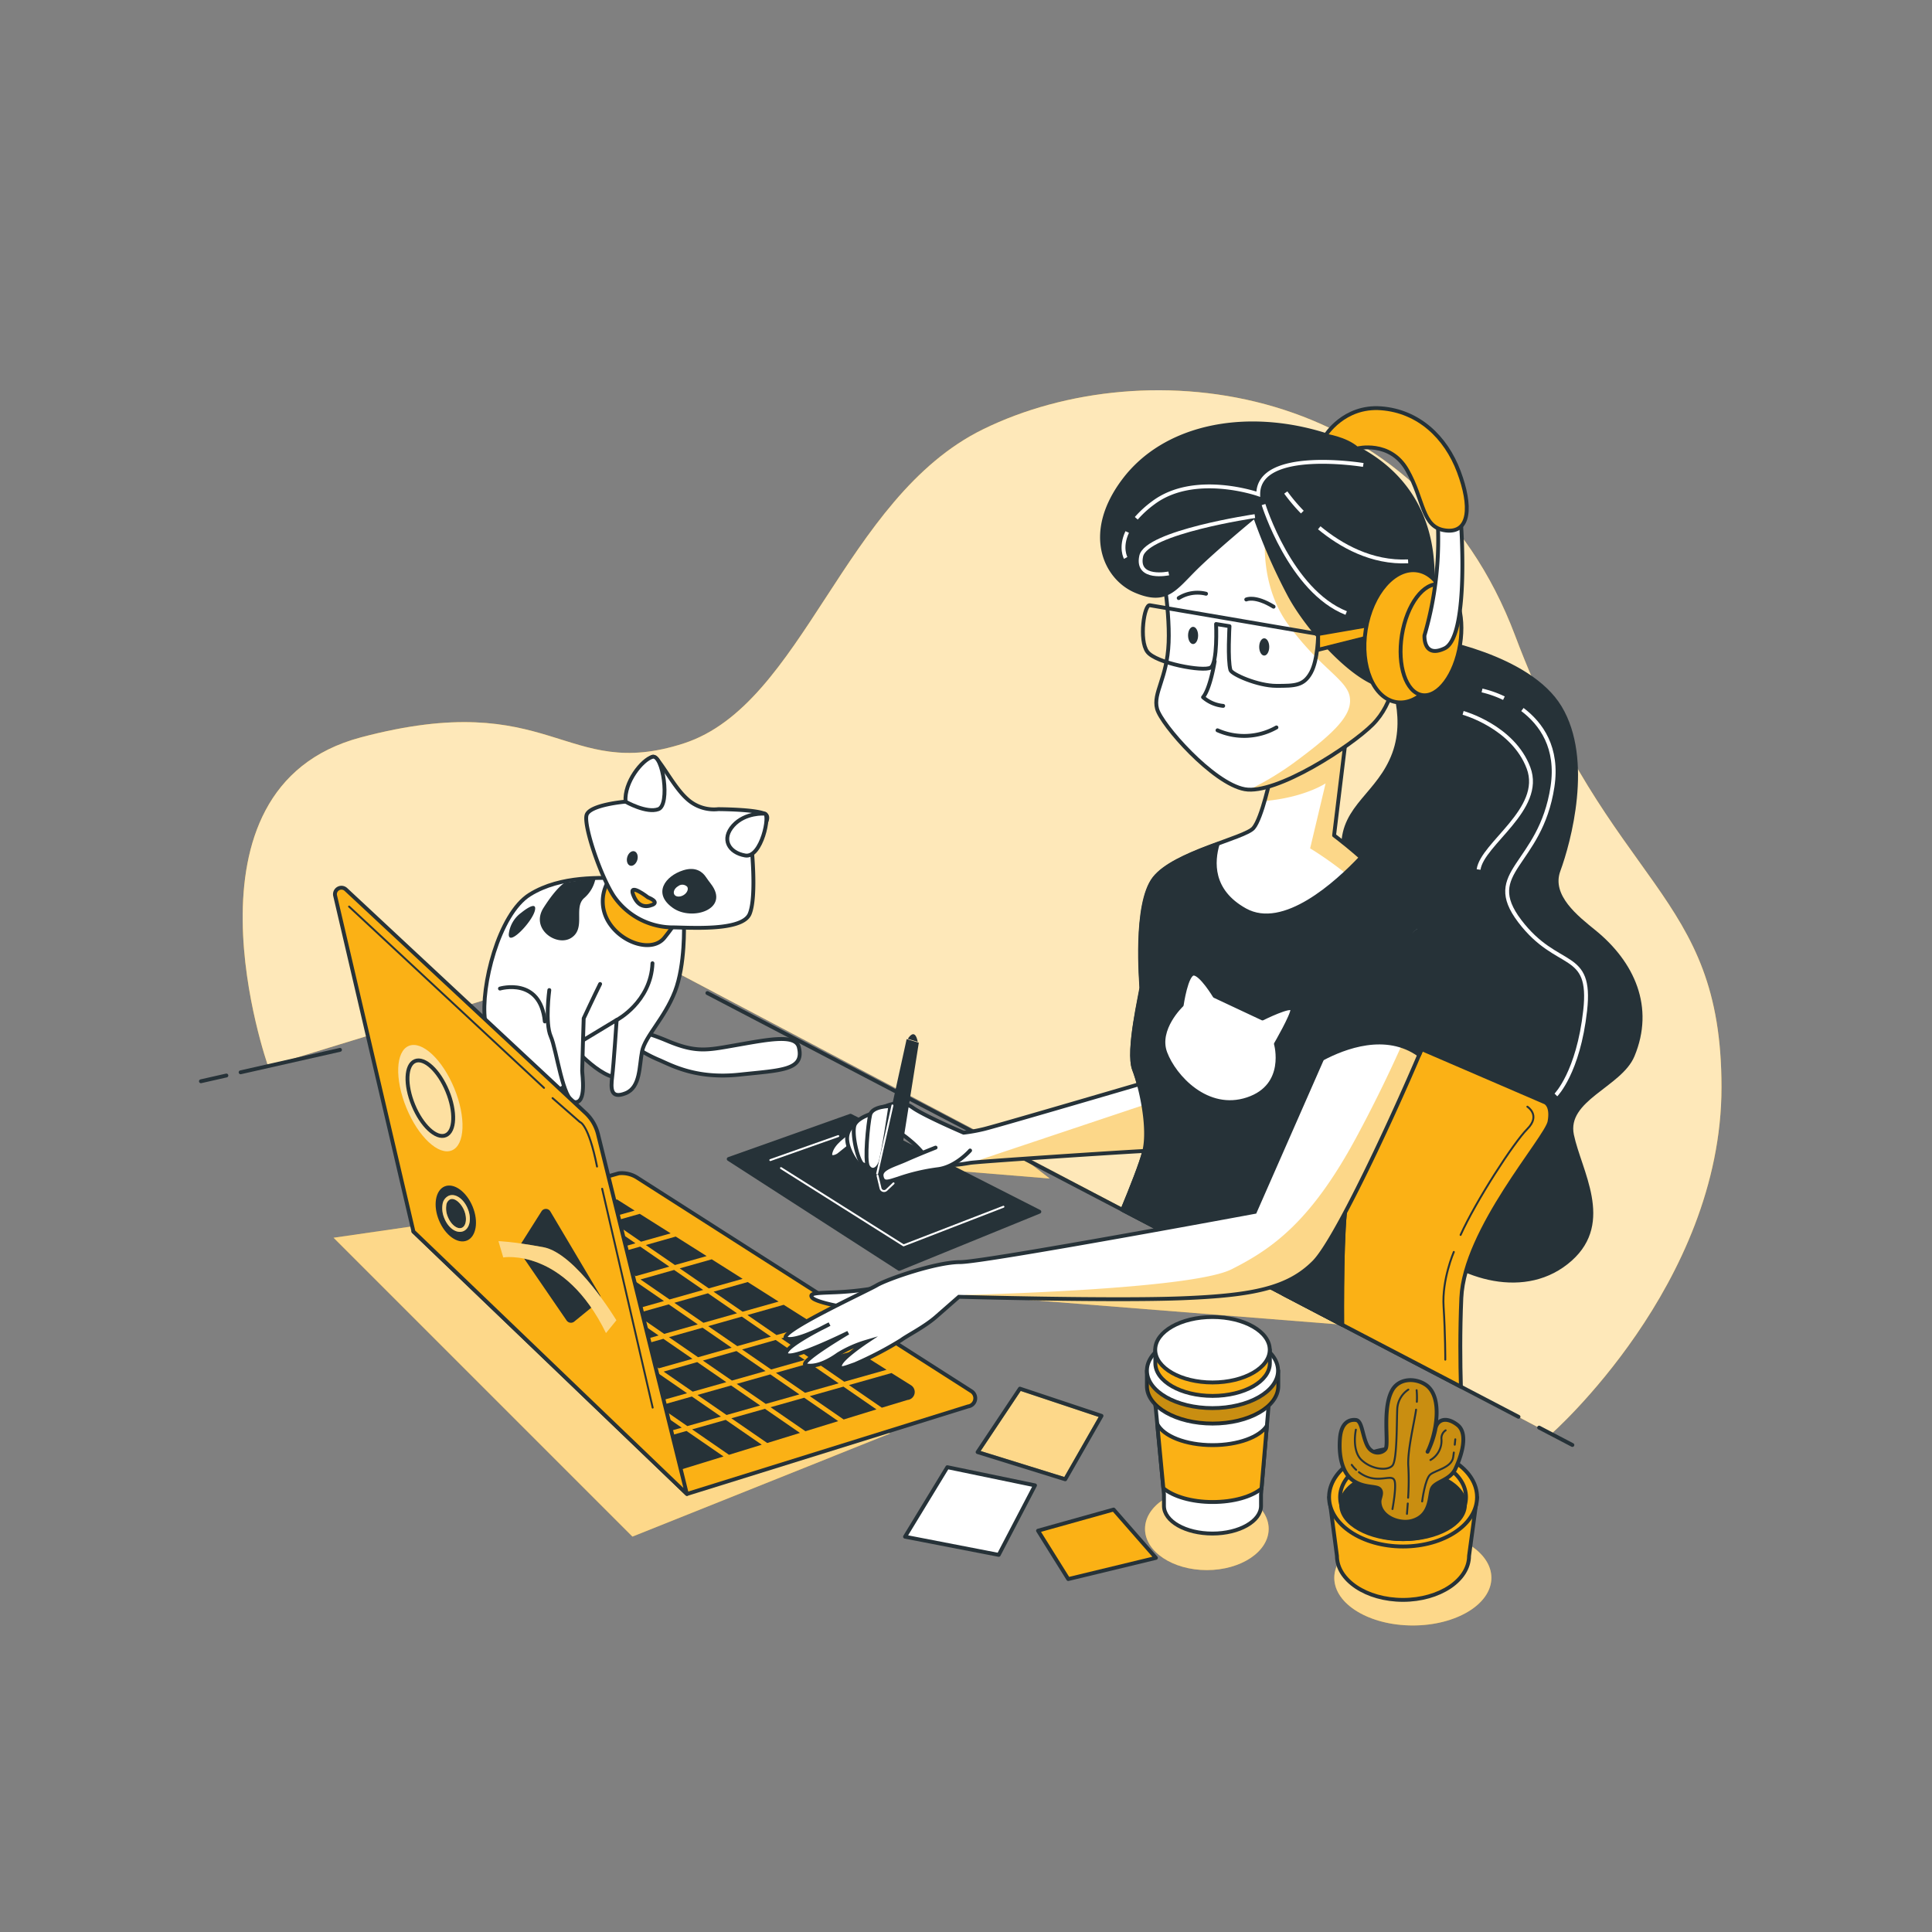
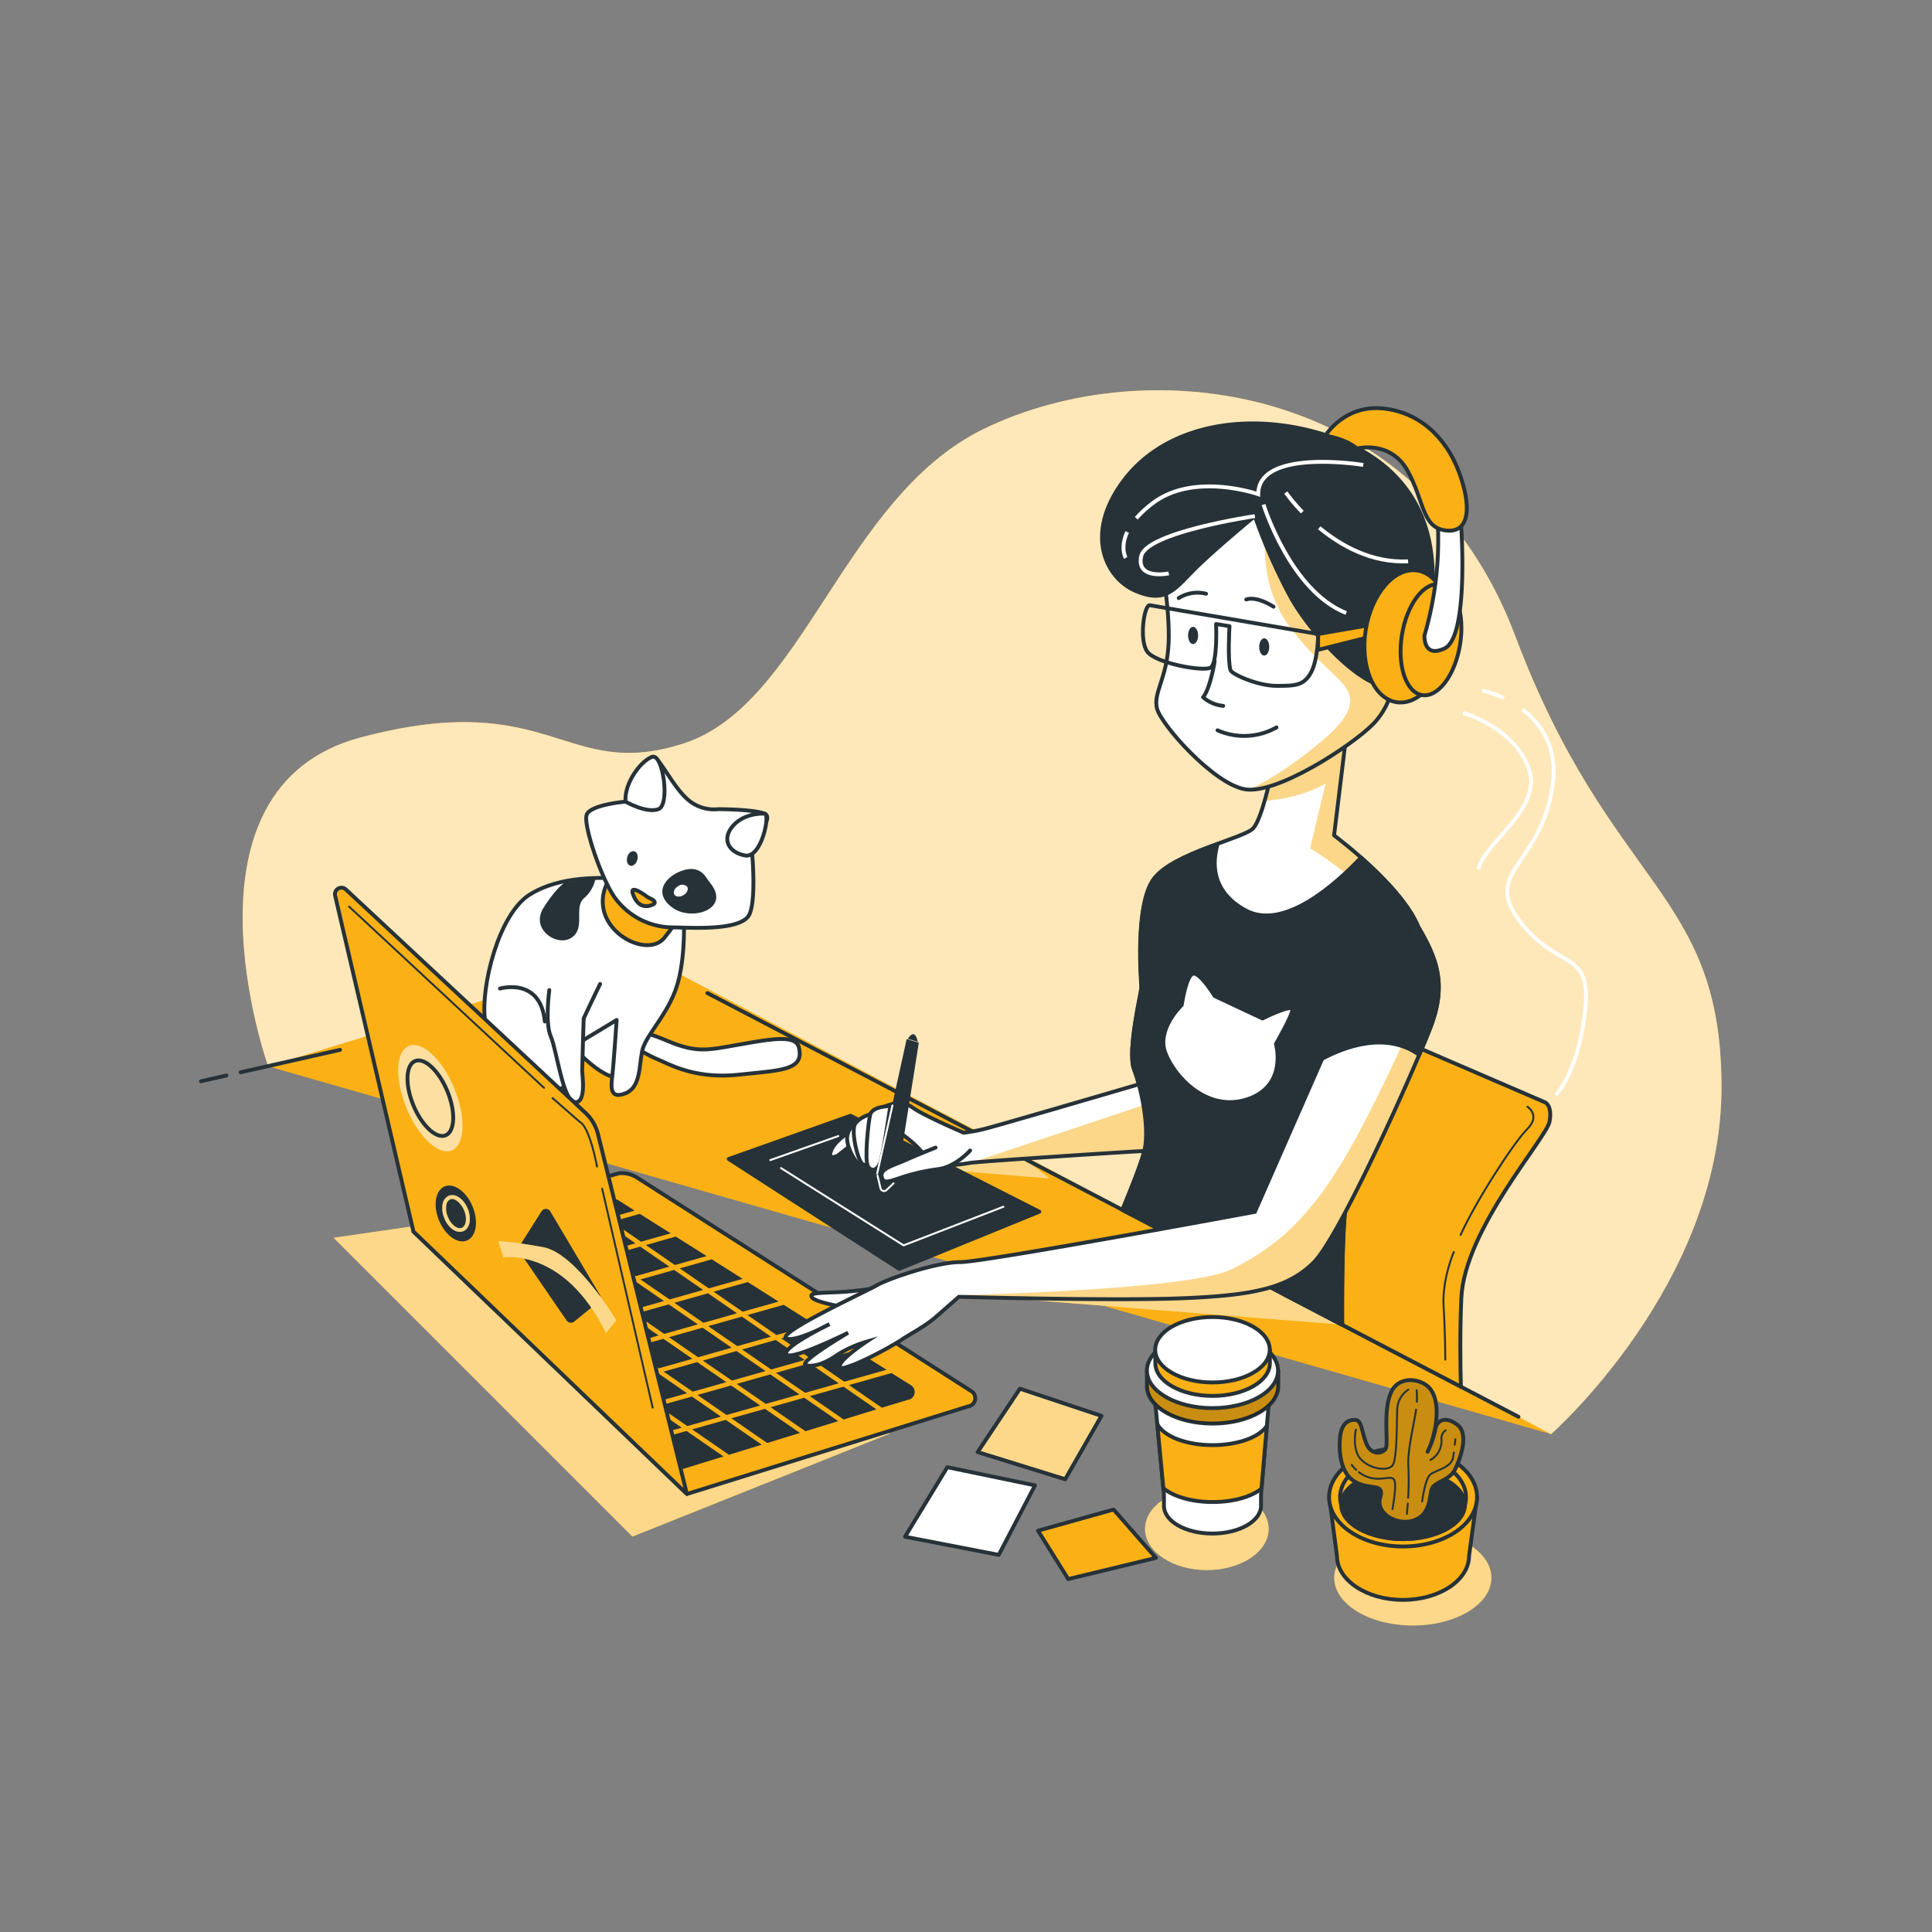
<svg xmlns="http://www.w3.org/2000/svg" viewBox="0 0 500 500">
  <rect x="0" y="0" width="500" height="500" fill="#808080" stroke="none" />
  <defs>
    <clipPath id="freepik--clip-path--inject-1--inject-76">
      <polygon points="263.95 359.38 253 375.8 275.68 382.84 285.07 366.42 263.95 359.38" style="fill:#FBB115;stroke:#263238;stroke-linecap:round;stroke-linejoin:round" />
    </clipPath>
    <clipPath id="freepik--clip-path-2--inject-1--inject-76">
      <path d="M368.88,358.31c-2.78-1.79-7-1.63-8.69,1.68-2.5,4.82-.71,13.75-1.61,15s-3.57,1.61-4.82-1.07-1.25-6.25-2.86-6.43-3.75.54-4.11,4.65.36,8.75,3.22,10.89,6.07,1.43,7,2.33,0,2.3,0,3.22c0,4,5.23,6,8.54,5,4.82-1.43,4.29-6.26,5-8.22s4.65-2.15,6.08-5.18,3.57-9.12.53-11.44-5.36-1.25-5.71,1.25a23.42,23.42,0,0,1-2,5.72C371.59,371.48,373.69,361.41,368.88,358.31Z" style="fill:#FBB115;stroke:#263238;stroke-linecap:round;stroke-linejoin:round" />
    </clipPath>
    <clipPath id="freepik--clip-path-3--inject-1--inject-76">
      <path d="M293.51,276.8c1.86,4.84,4.1,15.25,2.61,21.2-.77,3.09-3.35,9.58-5.64,15.11l56.87,29.72c-.06-11.84.09-30.53,1.6-34,2.23-5.21,20.09-54.31,19-65.47s-22.69-27.16-22.69-27.16L348.57,189l-19.71,11.91s-2.24,10.78-4.47,13.39-20.46,6.32-25.67,13-3.35,27.16-3.35,28.27S291.65,272,293.51,276.8Z" style="fill:#fff;stroke:#263238;stroke-linecap:round;stroke-linejoin:round" />
    </clipPath>
    <clipPath id="freepik--clip-path-4--inject-1--inject-76">
      <path d="M300.21,143.61s2.61,13.4,2.23,22.7-4.09,13-3,17.11,14.51,19.35,22.69,20.83,27.53-11.16,33.11-16.74,6.32-13.76,5.58-17.11-3.72-30.13-14.88-40.92S305.42,119.81,300.21,143.61Z" style="fill:#fff;stroke:#263238;stroke-linecap:round;stroke-linejoin:round" />
    </clipPath>
    <clipPath id="freepik--clip-path-5--inject-1--inject-76">
      <path d="M350.43,255.22l-25.67,58.41s-69.94,13-76.26,13-19,4.46-21.58,6-27.87,13.15-23,13.87c3,.45,10.76-3.82,10.76-3.82s-12.28,6-11.17,7.81,16-5.58,16-5.58-13.61,8-10.82,8.45c2.54.45,5.61-1,8.22-2.87a30.24,30.24,0,0,1,7.29-3.24s-6,4-6.71,5.82,1.49.74,3.72,0a92.23,92.23,0,0,0,12.07-6.3c1.48-1.12,5.95-3.35,8.93-5.95l5.95-5.21s39.8,1.11,58,.37,27.16-2.6,33.86-9.3,25.67-49.11,30.13-60.64,1.49-18.23-3-26" style="fill:#fff;stroke:#263238;stroke-miterlimit:10" />
    </clipPath>
    <clipPath id="freepik--clip-path-6--inject-1--inject-76">
      <path d="M294.73,280.62c-7.55,2.21-37.37,10.94-40.14,11.59a42.59,42.59,0,0,1-5.21.93s-10.42-4.47-13.21-6.51-6.14-.75-7.81,0-3,5.95.19,5.95,3.72-.19,7.25,2.79,3.54,4.47,6.14,5.58,6.89.37,9.12,0c2-.33,36.58-2.63,45.09-3.08C297.26,293.19,296.15,285.88,294.73,280.62Z" style="fill:#fff;stroke:#263238;stroke-linecap:round;stroke-linejoin:round" />
    </clipPath>
  </defs>
  <g id="freepik--background-simple--inject-1--inject-76">
-     <path d="M401.41,371.15s44.11-38.7,44.11-89.77-28.63-51.08-53.4-116.86-95.19-74.29-137.75-53.4c-36.12,17.74-46.43,71.2-77.39,81.26s-34-14.7-83.58-1.55-24,85.13-24,85.13l96-29.41Z" style="fill:#FBB115" />
+     <path d="M401.41,371.15s44.11-38.7,44.11-89.77-28.63-51.08-53.4-116.86-95.19-74.29-137.75-53.4c-36.12,17.74-46.43,71.2-77.39,81.26s-34-14.7-83.58-1.55-24,85.13-24,85.13Z" style="fill:#FBB115" />
    <path d="M401.41,371.15s44.11-38.7,44.11-89.77-28.63-51.08-53.4-116.86-95.19-74.29-137.75-53.4c-36.12,17.74-46.43,71.2-77.39,81.26s-34-14.7-83.58-1.55-24,85.13-24,85.13l96-29.41Z" style="fill:#fff;opacity:0.7" />
  </g>
  <g id="freepik--Shadows--inject-1--inject-76">
    <polyline points="230.33 371 163.67 397.67 86.33 320.33 137 313 230.33 371" style="fill:#FBB115" />
    <polyline points="230.33 371 163.67 397.67 86.33 320.33 137 313 230.33 371" style="fill:#fff;opacity:0.5" />
    <ellipse cx="312.33" cy="395.67" rx="16" ry="10.67" style="fill:#FBB115" />
    <ellipse cx="312.33" cy="395.67" rx="16" ry="10.67" style="fill:#fff;opacity:0.5" />
    <polyline points="249.67 335.09 347.35 342.83 325.67 331.67 249.67 335.09" style="fill:#FBB115" />
    <polyline points="249.67 335.09 347.35 342.83 325.67 331.67 249.67 335.09" style="fill:#fff;opacity:0.5" />
    <polyline points="271.67 305 242.69 302.63 246.33 298.33 263 298.33 271.67 305" style="fill:#FBB115" />
    <polyline points="271.67 305 242.69 302.63 246.33 298.33 263 298.33 271.67 305" style="fill:#fff;opacity:0.5" />
    <ellipse cx="365.64" cy="408.34" rx="20.33" ry="12.33" style="fill:#FBB115" />
    <ellipse cx="365.64" cy="408.34" rx="20.33" ry="12.33" style="fill:#fff;opacity:0.5" />
  </g>
  <g id="freepik--Post-it--inject-1--inject-76">
    <polygon points="245.17 379.71 234.22 397.7 258.47 402.4 267.86 384.41 245.17 379.71" style="fill:#fff;stroke:#263238;stroke-linecap:round;stroke-linejoin:round" />
    <polygon points="263.95 359.38 253 375.8 275.68 382.84 285.07 366.42 263.95 359.38" style="fill:#FBB115" />
    <g style="clip-path:url(#freepik--clip-path--inject-1--inject-76)">
      <polygon points="263.95 359.38 253 375.8 275.68 382.84 285.07 366.42 263.95 359.38" style="fill:#fff;stroke:#263238;stroke-miterlimit:10;opacity:0.5" />
    </g>
    <polygon points="263.95 359.38 253 375.8 275.68 382.84 285.07 366.42 263.95 359.38" style="fill:none;stroke:#263238;stroke-linecap:round;stroke-linejoin:round" />
    <polygon points="288.2 390.67 268.64 396.14 276.46 408.66 299.15 403.18 288.2 390.67" style="fill:#FBB115;stroke:#263238;stroke-linecap:round;stroke-linejoin:round" />
  </g>
  <g id="freepik--Plant--inject-1--inject-76">
    <path d="M344,387.46,346,402.65c0,6.29,7.65,11.4,17.09,11.4s17.1-5.11,17.1-11.4l2.06-15.19Z" style="fill:#FBB115;stroke:#263238;stroke-linecap:round;stroke-linejoin:round" />
    <ellipse cx="363.11" cy="387.46" rx="19.15" ry="12.77" style="fill:#FBB115;stroke:#263238;stroke-linecap:round;stroke-linejoin:round" />
    <ellipse cx="363.11" cy="387.46" rx="16.29" ry="10.86" style="fill:#FBB115;stroke:#263238;stroke-linecap:round;stroke-linejoin:round" />
    <ellipse cx="363.11" cy="389.43" rx="16.01" ry="8.9" style="fill:#263238;stroke:#263238;stroke-linecap:round;stroke-linejoin:round" />
    <path d="M368.88,358.31c-2.78-1.79-7-1.63-8.69,1.68-2.5,4.82-.71,13.75-1.61,15s-3.57,1.61-4.82-1.07-1.25-6.25-2.86-6.43-3.75.54-4.11,4.65.36,8.75,3.22,10.89,6.07,1.43,7,2.33,0,2.3,0,3.22c0,4,5.23,6,8.54,5,4.82-1.43,4.29-6.26,5-8.22s4.65-2.15,6.08-5.18,3.57-9.12.53-11.44-5.36-1.25-5.71,1.25a23.42,23.42,0,0,1-2,5.72C371.59,371.48,373.69,361.41,368.88,358.31Z" style="fill:#FBB115" />
    <g style="clip-path:url(#freepik--clip-path-2--inject-1--inject-76)">
      <path d="M368.88,358.31c-2.78-1.79-7-1.63-8.69,1.68-2.5,4.82-.71,13.75-1.61,15s-3.57,1.61-4.82-1.07-1.25-6.25-2.86-6.43-3.75.54-4.11,4.65.36,8.75,3.22,10.89,6.07,1.43,7,2.33,0,2.3,0,3.22c0,4,5.23,6,8.54,5,4.82-1.43,4.29-6.26,5-8.22s4.65-2.15,6.08-5.18,3.57-9.12.53-11.44-5.36-1.25-5.71,1.25a23.42,23.42,0,0,1-2,5.72C371.59,371.48,373.69,361.41,368.88,358.31Z" style="opacity:0.2" />
    </g>
    <path d="M368.88,358.31c-2.78-1.79-7-1.63-8.69,1.68-2.5,4.82-.71,13.75-1.61,15s-3.57,1.61-4.82-1.07-1.25-6.25-2.86-6.43-3.75.54-4.11,4.65.36,8.75,3.22,10.89,6.07,1.43,7,2.33,0,2.3,0,3.22c0,4,5.23,6,8.54,5,4.82-1.43,4.29-6.26,5-8.22s4.65-2.15,6.08-5.18,3.57-9.12.53-11.44-5.36-1.25-5.71,1.25a23.42,23.42,0,0,1-2,5.72C371.59,371.48,373.69,361.41,368.88,358.31Z" style="fill:none;stroke:#263238;stroke-linecap:round;stroke-linejoin:round" />
    <path d="M364.48,359.63a6.4,6.4,0,0,0-2.86,4.82c-.18,3.22,0,13.4-1.25,14.83s-5.36,1.07-8-1.43S350.9,370,350.9,370" style="fill:none;stroke:#263238;stroke-linecap:round;stroke-linejoin:round;stroke-width:0.5px" />
    <path d="M351.69,381a8.13,8.13,0,0,0,3.14,1.5c3.22.71,5.54-.89,6.08.71s-.54,7.33-.54,7.33" style="fill:none;stroke:#263238;stroke-linecap:round;stroke-linejoin:round;stroke-width:0.5px" />
    <path d="M349.83,379.1a8.08,8.08,0,0,0,1.14,1.29" style="fill:none;stroke:#263238;stroke-linecap:round;stroke-linejoin:round;stroke-width:0.5px" />
    <path d="M364.42,387.61a66.55,66.55,0,0,0,.06-8c-.32-4,1.54-11.43,2-14.79" style="fill:none;stroke:#263238;stroke-linecap:round;stroke-linejoin:round;stroke-width:0.5px" />
    <path d="M364.12,391.79s.1-1.09.21-2.69" style="fill:none;stroke:#263238;stroke-linecap:round;stroke-linejoin:round;stroke-width:0.5px" />
    <path d="M376.49,373.89c.09-.87.14-1.4.14-1.4" style="fill:none;stroke:#263238;stroke-linecap:round;stroke-linejoin:round;stroke-width:0.5px" />
    <path d="M368.05,388.57s.72-5.89,2.15-7,5.53-1.79,5.89-4.47c.06-.42.11-.82.16-1.19" style="fill:none;stroke:#263238;stroke-linecap:round;stroke-linejoin:round;stroke-width:0.5px" />
    <path d="M374.13,370.17a2.47,2.47,0,0,0-1.08,2.32,5.74,5.74,0,0,1-2.85,5.36" style="fill:none;stroke:#263238;stroke-linecap:round;stroke-linejoin:round;stroke-width:0.5px" />
    <path d="M366.68,362.78a20.42,20.42,0,0,0-.06-3" style="fill:none;stroke:#263238;stroke-linecap:round;stroke-linejoin:round;stroke-width:0.5px" />
  </g>
  <g id="freepik--Cup--inject-1--inject-76">
    <path d="M298.58,358.86l2.65,27.9v2.95c0,4,5.62,7.17,12.56,7.17s12.56-3.21,12.56-7.17v-2.95l2.41-28.19Z" style="fill:#fff;stroke:#263238;stroke-linecap:round;stroke-linejoin:round" />
    <path d="M326.47,385.25,327.86,369c-1.87,2.91-7.45,5-14.05,5-6.95,0-12.76-2.34-14.31-5.49l1.58,16.64c2.56,2.13,7.29,3.57,12.73,3.57S323.91,387.35,326.47,385.25Z" style="fill:#FBB115;stroke:#263238;stroke-linecap:round;stroke-linejoin:round" />
    <polygon points="299.08 364.12 299.08 363.93 298.95 362.81 299.08 364.12" style="fill:#fff;stroke:#263238;stroke-linecap:round;stroke-linejoin:round" />
    <path d="M329.24,354.72c-2.66-3.36-8.57-5.71-15.45-5.71s-12.79,2.35-15.46,5.71h-1.51v4c0,5.36,7.6,9.7,17,9.7s17-4.34,17-9.7v-4Z" style="fill:#FBB115;stroke:#263238;stroke-linecap:round;stroke-linejoin:round" />
    <path d="M329.24,354.72c-2.66-3.36-8.57-5.71-15.45-5.71s-12.79,2.35-15.46,5.71h-1.51v4c0,5.36,7.6,9.7,17,9.7s17-4.34,17-9.7v-4Z" style="opacity:0.2" />
    <ellipse cx="313.79" cy="354.72" rx="16.97" ry="9.7" style="fill:#fff;stroke:#263238;stroke-linecap:round;stroke-linejoin:round" />
    <path d="M327.29,349.31c-2.33-2.94-7.49-5-13.5-5s-11.17,2.05-13.5,5H299v3.48c0,4.68,6.63,8.47,14.82,8.47s14.82-3.79,14.82-8.47v-3.48Z" style="fill:#FBB115;stroke:#263238;stroke-linecap:round;stroke-linejoin:round" />
    <ellipse cx="313.79" cy="349.31" rx="14.82" ry="8.47" style="fill:#fff;stroke:#263238;stroke-linecap:round;stroke-linejoin:round" />
  </g>
  <g id="freepik--Cat--inject-1--inject-76">
    <path d="M164.21,267.06s1.16-.77,8.52,2.32,10.25,2.42,17.41,1.16c8.6-1.5,15.74-3,16.6.48,1.49,6-4.53,5.93-15.36,7.09s-17.11-2.15-20.59-3.7a35.06,35.06,0,0,1-4.64-2.32Z" style="fill:#fff;stroke:#263238;stroke-linecap:round;stroke-linejoin:round" />
    <path d="M147.57,270.16s9.68,11.22,13.93,8.12,3.87-13.15,0-16.25S146.8,264.74,147.57,270.16Z" style="fill:#fff;stroke:#263238;stroke-linecap:round;stroke-linejoin:round" />
    <path d="M177,239.2s.39,10.45-2.32,17.41-7.74,11.61-8.51,15.48-.39,9.29-4.26,10.84-3.87-1.16-3.48-4.26,1.16-14.7,1.16-14.7L146.8,271.7s3.48,9.68-3.87,10.84S126.68,272.48,125.52,264s3.48-27.48,11.61-32.51,18.57-4.25,24-4.25S174.66,231.08,177,239.2Z" style="fill:#fff;stroke:#263238;stroke-linecap:round;stroke-linejoin:round" />
    <path d="M146.15,228.46s-2,1-5.49,6.49,3.49,10.22,7.24,7.73.49-7.73,3.24-10.23a8.87,8.87,0,0,0,3-5.24Z" style="fill:#263238" />
-     <path d="M134.93,236.19a7.89,7.89,0,0,0-3.25,5.49c-.25,3.49,6-3,6.74-6S134.93,236.19,134.93,236.19Z" style="fill:#263238" />
    <path d="M157.25,228.37a10.15,10.15,0,0,0,.39,10.44c3.48,5.42,11.22,7.74,14.31,3.87s4.26-5.8,3.1-7.73S162.67,225.27,157.25,228.37Z" style="fill:#FBB115;stroke:#263238;stroke-linecap:round;stroke-linejoin:round" />
    <path d="M185.88,209.41a10.26,10.26,0,0,1-8.12-2.71c-3.87-3.48-7.36-11.22-8.9-10.84s-7,11.61-7,11.61-9.29.78-10.06,3.48,3.48,15.48,7,20.9A18.65,18.65,0,0,0,173.5,240c4.64,0,18.57,1.16,20.51-3.49s.38-18.57.38-18.57,6.2-6.19,3.49-7.35S185.88,209.41,185.88,209.41Z" style="fill:#fff;stroke:#263238;stroke-linecap:round;stroke-linejoin:round" />
    <path d="M184,228.77c-.47-.61-.92-1.23-1.36-1.87-.73-1.08-2.46-2.73-5.79-1.68-4.74,1.49-8,6-2.74,9.73C179.06,238.5,189,235.3,184,228.77Z" style="fill:#263238" />
    <path d="M161.89,207.47s5.42,3.1,8.51,1.94,1.16-14.32-1.54-13.55S161.5,202.44,161.89,207.47Z" style="fill:#fff;stroke:#263238;stroke-linecap:round;stroke-linejoin:round" />
    <path d="M197.88,210.57s-5-.39-8.13,3.09-1.16,7,3.1,7.74S199.42,210.57,197.88,210.57Z" style="fill:#fff;stroke:#263238;stroke-linecap:round;stroke-linejoin:round" />
    <path d="M167.7,232.24s-5-3.87-3.87-.78,3.09,3.49,5,2.71S167.7,232.24,167.7,232.24Z" style="fill:#FBB115;stroke:#263238;stroke-linecap:round;stroke-linejoin:round" />
    <path d="M164.94,222.54c-.29,1-1.11,1.7-1.83,1.5s-1.07-1.2-.78-2.23,1.11-1.7,1.83-1.5S165.23,221.52,164.94,222.54Z" style="fill:#263238" />
    <path d="M176.87,231.67c-.93.54-2,.46-2.36-.19s.06-1.6,1-2.14a1.74,1.74,0,0,1,2.36.18C178.23,230.17,177.79,231.13,176.87,231.67Z" style="fill:#fff" />
    <path d="M142.16,256.23s-1.16,8.51.38,12,3.1,16.64,6.2,17,1.93-7,1.93-8.13.39-13.54.39-13.54,2.71-5.81,4.25-8.9" style="fill:#fff;stroke:#263238;stroke-linecap:round;stroke-linejoin:round" />
    <path d="M129.39,255.84s10.45-3.1,11.61,8.51" style="fill:none;stroke:#263238;stroke-linecap:round;stroke-linejoin:round" />
-     <path d="M159.57,264s8.9-4.65,9.29-14.71" style="fill:none;stroke:#263238;stroke-linecap:round;stroke-linejoin:round" />
  </g>
  <g id="freepik--Character--inject-1--inject-76">
    <line x1="52" y1="279.83" x2="58.59" y2="278.34" style="fill:none;stroke:#263238;stroke-linecap:round;stroke-linejoin:round" />
    <path d="M107,318.72l53.14-15.07a7.37,7.37,0,0,1,4.81,1.16l86.47,55.25a2.14,2.14,0,0,1-.89,3.92l-72.72,22.65Z" style="fill:#FBB115;stroke:#263238;stroke-linecap:round;stroke-linejoin:round" />
    <polygon points="138.07 321.9 145.6 327.09 154.3 324.63 146.78 319.45 138.07 321.9" style="fill:#263238" />
    <polygon points="142.76 336.41 135.24 331.22 126.53 333.68 134.06 338.87 142.76 336.41" style="fill:#263238" />
    <polygon points="156.99 325.08 164.51 330.26 173.21 327.8 165.69 322.62 156.99 325.08" style="fill:#263238" />
    <polygon points="165.76 331.12 173.28 336.3 181.98 333.84 174.46 328.66 165.76 331.12" style="fill:#263238" />
    <polygon points="146.84 327.94 154.36 333.13 163.06 330.67 155.54 325.49 146.84 327.94" style="fill:#263238" />
    <polygon points="127.92 324.77 135.44 329.96 144.15 327.5 136.62 322.31 127.92 324.77" style="fill:#263238" />
    <polygon points="187.97 357.7 180.44 352.51 171.75 354.97 179.27 360.16 187.97 357.7" style="fill:#263238" />
    <polygon points="177.81 360.57 170.29 355.38 161.59 357.84 169.12 363.02 177.81 360.57" style="fill:#263238" />
    <polygon points="151.52 342.45 144 337.26 135.3 339.72 142.82 344.9 151.52 342.45" style="fill:#263238" />
    <polygon points="196.73 363.74 189.21 358.56 180.51 361.01 188.03 366.2 196.73 363.74" style="fill:#263238" />
    <polygon points="160.29 348.49 152.76 343.3 144.06 345.76 151.59 350.94 160.29 348.49" style="fill:#263238" />
    <polygon points="169.05 354.53 161.53 349.34 152.83 351.8 160.35 356.99 169.05 354.53" style="fill:#263238" />
    <polygon points="174.52 337.16 182.04 342.34 190.74 339.88 183.22 334.7 174.52 337.16" style="fill:#263238" />
    <polygon points="136.69 330.81 144.21 336 152.91 333.54 145.39 328.36 136.69 330.81" style="fill:#263238" />
    <polygon points="206.88 360.87 199.36 355.69 190.66 358.15 198.18 363.33 206.88 360.87" style="fill:#263238" />
    <polygon points="180.59 342.75 173.07 337.57 164.37 340.02 171.89 345.21 180.59 342.75" style="fill:#263238" />
    <polygon points="161.67 339.58 154.15 334.39 145.45 336.85 152.97 342.04 161.67 339.58" style="fill:#263238" />
    <polygon points="125.23 324.33 120.83 321.29 114.88 322.96 118.36 326.27 125.23 324.33" style="fill:#263238" />
    <polygon points="133.99 330.37 126.47 325.18 119.34 327.2 125.23 332.78 125.29 332.82 133.99 330.37" style="fill:#263238" />
    <polygon points="155.6 333.99 163.13 339.17 171.83 336.71 164.3 331.53 155.6 333.99" style="fill:#263238" />
    <polygon points="170.44 345.62 162.92 340.44 154.22 342.89 161.74 348.08 170.44 345.62" style="fill:#263238" />
    <polygon points="208.27 351.96 200.75 346.78 192.05 349.24 199.57 354.42 208.27 351.96" style="fill:#263238" />
    <polygon points="183.28 343.2 190.81 348.38 199.51 345.92 191.99 340.74 183.28 343.2" style="fill:#263238" />
    <polygon points="198.12 354.83 190.6 349.65 181.9 352.11 189.42 357.29 198.12 354.83" style="fill:#263238" />
    <polygon points="189.35 348.79 181.83 343.61 173.13 346.06 180.66 351.25 189.35 348.79" style="fill:#263238" />
    <polygon points="179.2 351.66 171.68 346.48 162.98 348.93 170.5 354.12 179.2 351.66" style="fill:#263238" />
    <polygon points="141.37 345.31 133.85 340.13 133.18 340.32 139.11 345.95 141.37 345.31" style="fill:#263238" />
    <polygon points="208.13 361.73 199.43 364.19 208.45 370.4 216.93 367.79 208.13 361.73" style="fill:#263238" />
    <polygon points="197.97 364.6 189.27 367.05 198.56 373.45 207.03 370.84 197.97 364.6" style="fill:#263238" />
    <polygon points="158.9 357.39 151.38 352.21 147.01 353.44 152.95 359.08 158.9 357.39" style="fill:#263238" />
    <polygon points="217.04 358 209.51 352.82 200.81 355.28 208.34 360.46 217.04 358" style="fill:#263238" />
    <polygon points="167.66 363.44 160.14 358.25 153.93 360.01 159.86 365.64 167.66 363.44" style="fill:#263238" />
    <polygon points="176.43 369.48 168.91 364.29 160.84 366.57 166.78 372.2 176.43 369.48" style="fill:#263238" />
    <polygon points="186.58 366.61 179.06 361.42 170.36 363.88 177.88 369.07 186.58 366.61" style="fill:#263238" />
    <path d="M235.72,358.47l-5-3.13-11,3.11,8.5,5.86,6.62-2A2.07,2.07,0,0,0,235.72,358.47Z" style="fill:#263238" />
    <polygon points="177.67 370.33 167.76 373.13 175.56 380.53 187.25 376.93 177.67 370.33" style="fill:#263238" />
    <polygon points="221.44 349.45 210.97 352.41 218.49 357.59 229.44 354.5 221.44 349.45" style="fill:#263238" />
    <polygon points="218.28 358.86 209.58 361.32 218.34 367.36 226.82 364.75 218.28 358.86" style="fill:#263238" />
    <polygon points="157.14 315.31 164.25 313.3 159.66 310.4 152.8 312.32 157.14 315.31" style="fill:#263238" />
    <polygon points="197.14 373.89 187.82 367.46 179.12 369.92 188.66 376.5 197.14 373.89" style="fill:#263238" />
    <polygon points="158.38 316.17 165.9 321.35 173.57 319.19 165.57 314.14 158.38 316.17" style="fill:#263238" />
    <polygon points="175.91 328.25 183.43 333.43 192.19 330.96 184.2 325.91 175.91 328.25" style="fill:#263238" />
    <polygon points="167.14 322.21 174.67 327.39 182.88 325.07 174.88 320.02 167.14 322.21" style="fill:#263238" />
    <polygon points="184.67 334.29 192.19 339.47 201.5 336.85 193.51 331.79 184.67 334.29" style="fill:#263238" />
    <polygon points="193.44 340.33 200.96 345.51 210.81 342.73 202.82 337.68 193.44 340.33" style="fill:#263238" />
    <polygon points="212.13 343.56 202.2 346.37 209.72 351.55 220.12 348.62 212.13 343.56" style="fill:#263238" />
    <polygon points="148.23 319.04 155.75 324.22 164.45 321.76 156.93 316.58 148.23 319.04" style="fill:#263238" />
    <polygon points="130.66 337.94 132.2 339.39 132.6 339.27 130.66 337.94" style="fill:#263238" />
    <polygon points="126.68 323.92 135.38 321.46 131 318.44 122.28 320.88 126.68 323.92" style="fill:#263238" />
    <polygon points="136.83 321.05 145.53 318.59 141.17 315.58 132.45 318.03 136.83 321.05" style="fill:#263238" />
    <polygon points="142.63 315.18 146.99 318.18 155.69 315.72 151.34 312.73 142.63 315.18" style="fill:#263238" />
    <polygon points="150.13 351.36 142.61 346.17 140.09 346.88 146.03 352.51 150.13 351.36" style="fill:#263238" />
    <path d="M177.76,386.63l-23-93.11a11.22,11.22,0,0,0-3.25-5.52l-62-57.81a1.68,1.68,0,0,0-2.78,1.61L107,318.72Z" style="fill:#FBB115;stroke:#263238;stroke-linecap:round;stroke-linejoin:round" />
    <path d="M143,284.19l7.09,6.2s2.21.44,4.42,11.51" style="fill:none;stroke:#263238;stroke-linecap:round;stroke-linejoin:round;stroke-width:0.5px" />
    <line x1="155.84" y1="307.65" x2="168.91" y2="364.29" style="fill:none;stroke:#263238;stroke-linecap:round;stroke-linejoin:round;stroke-width:0.5px" />
    <path d="M117.57,281.66c3.07,7.46,2.79,14.65-.63,16.06s-8.69-3.5-11.76-11-2.79-14.65.63-16.05S114.5,274.2,117.57,281.66Z" style="fill:#FBB115" />
    <path d="M117.57,281.66c3.07,7.46,2.79,14.65-.63,16.06s-8.69-3.5-11.76-11-2.79-14.65.63-16.05S114.5,274.2,117.57,281.66Z" style="fill:#fff;opacity:0.6" />
    <ellipse cx="111.37" cy="284.21" rx="4.76" ry="10.39" transform="translate(-99.82 63.81) rotate(-22.38)" style="fill:none;stroke:#263238;stroke-miterlimit:10" />
    <path d="M122.31,312.25c1.6,3.87.94,7.81-1.46,8.8s-5.64-1.35-7.24-5.21-.93-7.81,1.47-8.8S120.72,308.39,122.31,312.25Z" style="fill:#263238" />
    <path d="M119,318.8c-1.51,0-3.15-1.37-4-3.51a6.53,6.53,0,0,1-.48-3.5,2.86,2.86,0,0,1,1.62-2.33c1.69-.7,3.85.77,4.91,3.34h0c1.05,2.57.55,5.13-1.14,5.83A2.42,2.42,0,0,1,119,318.8Zm-2-8.51a1.24,1.24,0,0,0-.5.1,1.9,1.9,0,0,0-1,1.57,5.51,5.51,0,0,0,.42,3c.81,2,2.46,3.26,3.6,2.79s1.41-2.54.59-4.52C119.36,311.48,118,310.29,117,310.29Z" style="fill:#FBB115" />
    <g style="opacity:0.5">
      <path d="M119,318.8c-1.51,0-3.15-1.37-4-3.51a6.53,6.53,0,0,1-.48-3.5,2.86,2.86,0,0,1,1.62-2.33c1.69-.7,3.85.77,4.91,3.34h0c1.05,2.57.55,5.13-1.14,5.83A2.42,2.42,0,0,1,119,318.8Zm-2-8.51a1.24,1.24,0,0,0-.5.1,1.9,1.9,0,0,0-1,1.57,5.51,5.51,0,0,0,.42,3c.81,2,2.46,3.26,3.6,2.79s1.41-2.54.59-4.52C119.36,311.48,118,310.29,117,310.29Z" style="fill:#fff" />
    </g>
    <path d="M140.14,313.49l-5.69,9a1.33,1.33,0,0,0,0,1.48l12.18,17.76a1.36,1.36,0,0,0,2,.28l6.31-5.15a1.34,1.34,0,0,0,.31-1.73l-12.81-21.59A1.34,1.34,0,0,0,140.14,313.49Z" style="fill:#263238" />
    <path d="M130.24,325.42S146,322.8,156.83,345l2.69-3.31s-10.43-17.37-18.93-18.92S129,321.21,129,321.21Z" style="fill:#FBB115" />
    <path d="M130.24,325.42S146,322.8,156.83,345l2.69-3.31s-10.43-17.37-18.93-18.92S129,321.21,129,321.21Z" style="fill:#fff;opacity:0.5" />
    <line x1="62.27" y1="277.51" x2="87.99" y2="271.7" style="fill:none;stroke:#263238;stroke-linecap:round;stroke-linejoin:round" />
    <path d="M225.57,333.51a82.2,82.2,0,0,1-9.31.93c-4.83.19-6.88.19-6.14,1.31s6.52,2.23,8.56,2.6S225.57,333.51,225.57,333.51Z" style="fill:#fff;stroke:#263238;stroke-miterlimit:10" />
-     <line x1="406.93" y1="373.96" x2="398.32" y2="369.46" style="fill:none;stroke:#263238;stroke-linecap:round;stroke-linejoin:round" />
    <path d="M234.94,268.86s1.81-3.17,2.57.76Z" style="fill:#263238" />
    <line x1="392.99" y1="366.67" x2="183.07" y2="257" style="fill:none;stroke:#263238;stroke-linecap:round;stroke-linejoin:round" />
    <polygon points="188.59 299.95 232.7 328.39 268.98 313.59 220.11 288.75 188.59 299.95" style="fill:#263238;stroke:#263238;stroke-linecap:round;stroke-linejoin:round" />
    <line x1="216.94" y1="294.02" x2="199.36" y2="300.23" style="fill:none;stroke:#fff;stroke-linecap:round;stroke-linejoin:round;stroke-width:0.5px" />
    <polyline points="202.12 302.3 233.84 322.3 259.69 312.3" style="fill:none;stroke:#fff;stroke-linecap:round;stroke-linejoin:round;stroke-width:0.5px" />
-     <path d="M370.34,165.56s25.26,4,33.39,17.54,2.32,34.82-.39,42.17c-2.45,6.67,4.79,12.24,9.24,15.86,10,8.12,15.15,19.58,9.95,32.05-3.24,7.76-17.65,11.24-15.7,20.58s10.44,22.44-.39,32.12c-11.43,10.2-28.58,4.94-38.6-4.59-11.27-10.72-15.15-29.37-9.38-43.78,7-17.41,10.83-28.63,4.25-36s-15.09-12-15.09-22.44,9.29-13.54,13.16-24-1.55-21.28-1.55-21.28Z" style="fill:#263238;stroke:#263238;stroke-linecap:round;stroke-linejoin:round" />
    <path d="M394,183.62c4.88,3.69,9.32,9.9,7.78,20-3.12,20.5-18.27,21.84-8.47,34.76s18.72,7.12,16.93,23.16-7.57,21.83-7.57,21.83" style="fill:none;stroke:#fff;stroke-miterlimit:10" />
    <path d="M383.55,178.69a27.67,27.67,0,0,1,5.66,2" style="fill:none;stroke:#fff;stroke-miterlimit:10" />
    <path d="M378.65,184.49s12.92,3.56,16.93,14.25-12,19.61-12.92,26.29" style="fill:none;stroke:#fff;stroke-miterlimit:10" />
    <path d="M378.08,358.88c-.18-6.13-.26-14.31.11-22.94.78-17.8,22.06-41.41,22.83-45.66s-1.16-5-1.16-5l-42.18-18.19c-19.61,12.88-24.38,50.34-25.55,67.82Z" style="fill:#FBB115;stroke:#263238;stroke-linecap:round;stroke-linejoin:round" />
    <path d="M395.28,286.41s3.54,2.21,0,5.75S382,310.75,378,319.6" style="fill:none;stroke:#263238;stroke-linecap:round;stroke-linejoin:round;stroke-width:0.5px" />
    <path d="M376.25,324s-3.1,7.08-2.65,14.16.44,13.72.44,13.72" style="fill:none;stroke:#263238;stroke-linecap:round;stroke-linejoin:round;stroke-width:0.5px" />
    <path d="M293.51,276.8c1.86,4.84,4.1,15.25,2.61,21.2-.77,3.09-3.35,9.58-5.64,15.11l56.87,29.72c-.06-11.84.09-30.53,1.6-34,2.23-5.21,20.09-54.31,19-65.47s-22.69-27.16-22.69-27.16L348.57,189l-19.71,11.91s-2.24,10.78-4.47,13.39-20.46,6.32-25.67,13-3.35,27.16-3.35,28.27S291.65,272,293.51,276.8Z" style="fill:#fff" />
    <g style="clip-path:url(#freepik--clip-path-3--inject-1--inject-76)">
      <path d="M367.92,243.32c-1.12-11.16-22.69-27.16-22.69-27.16L348.57,189l-19.71,11.91s-.65,3.11-1.59,6.4c1.27-.11,2.69-.29,4.28-.57,7.52-1.33,11.51-4,11.51-4l-4,16.82s20.36,12,25.67,26.56c.72,2,1.49,3.87,2.28,5.73A33,33,0,0,0,367.92,243.32Z" style="fill:#FBB115;opacity:0.5;mix-blend-mode:multiply" />
    </g>
    <path d="M293.51,276.8c1.86,4.84,4.1,15.25,2.61,21.2-.77,3.09-3.35,9.58-5.64,15.11l56.87,29.72c-.06-11.84.09-30.53,1.6-34,2.23-5.21,20.09-54.31,19-65.47s-22.69-27.16-22.69-27.16L348.57,189l-19.71,11.91s-2.24,10.78-4.47,13.39-20.46,6.32-25.67,13-3.35,27.16-3.35,28.27S291.65,272,293.51,276.8Z" style="fill:none;stroke:#263238;stroke-linecap:round;stroke-linejoin:round" />
    <path d="M293.51,276.8c1.86,4.84,4.1,15.25,2.61,21.2-.77,3.09-3.35,9.58-5.64,15.11l56.87,29.72c-.06-11.84.09-30.53,1.6-34,2.23-5.21,20.09-54.31,19-65.47-.69-6.95-9.31-15.76-15.72-21.43-6.31,6.69-20,19.17-30,13.61-9-5-8.43-12.6-7.1-17.12-6.08,2.24-13.35,5.1-16.34,8.94-5.21,6.7-3.35,27.16-3.35,28.27S291.65,272,293.51,276.8Z" style="fill:#263238;stroke:#263238;stroke-linecap:round;stroke-linejoin:round" />
    <path d="M326.73,263.58l-12.38-5.81s-3.49-5.8-5.42-5.8-3.1,8.13-3.1,8.13-6.57,6.19-4.25,12.38,10.83,15.48,21.28,12,7.35-14.31,7.35-14.31,4.26-7.35,4.26-8.9S326.73,263.58,326.73,263.58Z" style="fill:#fff;stroke:#263238;stroke-linecap:round;stroke-linejoin:round" />
    <path d="M300.21,143.61s2.61,13.4,2.23,22.7-4.09,13-3,17.11,14.51,19.35,22.69,20.83,27.53-11.16,33.11-16.74,6.32-13.76,5.58-17.11-3.72-30.13-14.88-40.92S305.42,119.81,300.21,143.61Z" style="fill:#fff" />
    <g style="clip-path:url(#freepik--clip-path-4--inject-1--inject-76)">
      <path d="M346,129.48c-4.17-4-10.89-6.4-17.94-6.55l-.46,13.88s-2.22,13.72,5.75,24.78,15.05,14.17,15.93,18.59S346.16,189,336,196.56a76.65,76.65,0,0,1-12.71,7.8c8.71.31,26.66-11.5,32-16.85,5.58-5.58,6.32-13.76,5.58-17.11S357.13,140.27,346,129.48Z" style="fill:#FBB115;opacity:0.5;mix-blend-mode:multiply" />
    </g>
    <path d="M300.21,143.61s2.61,13.4,2.23,22.7-4.09,13-3,17.11,14.51,19.35,22.69,20.83,27.53-11.16,33.11-16.74,6.32-13.76,5.58-17.11-3.72-30.13-14.88-40.92S305.42,119.81,300.21,143.61Z" style="fill:none;stroke:#263238;stroke-linecap:round;stroke-linejoin:round" />
    <path d="M314.35,171.14s-1.12,7.07-3,9.3a9.26,9.26,0,0,0,5.21,2.24" style="fill:none;stroke:#263238;stroke-linecap:round;stroke-linejoin:round" />
    <path d="M315.09,189a17,17,0,0,0,15.25-.74" style="fill:none;stroke:#263238;stroke-linecap:round;stroke-linejoin:round" />
    <path d="M328.48,167.42c0,1.24-.58,2.24-1.3,2.24s-1.3-1-1.3-2.24.58-2.23,1.3-2.23S328.48,166.19,328.48,167.42Z" style="fill:#263238" />
    <path d="M310.07,164.45c0,1.23-.58,2.23-1.3,2.23s-1.3-1-1.3-2.23.58-2.23,1.3-2.23S310.07,163.22,310.07,164.45Z" style="fill:#263238" />
    <path d="M305.05,154.78a9.17,9.17,0,0,1,7.07-1.12" style="fill:none;stroke:#263238;stroke-linecap:round;stroke-linejoin:round" />
    <path d="M322.53,155.15s2.23-1.12,7.07,1.86" style="fill:none;stroke:#263238;stroke-linecap:round;stroke-linejoin:round" />
    <path d="M324.76,133.57s-10.41,8.56-15.62,13.76-7.44,8.93-15.25,5.59-13.4-14.89-3-28.65,30.51-17.86,50.22-12.28,27.91,18.23,29.39,32S369,173,362,177.1s-22.7-12.65-28.28-23.07A148.35,148.35,0,0,1,324.76,133.57Z" style="fill:#263238;stroke:#263238;stroke-linecap:round;stroke-linejoin:round" />
    <path d="M324.76,133.57s-28.09,4.14-29.42,10.37,7.13,4.46,7.13,4.46" style="fill:none;stroke:#fff;stroke-miterlimit:10" />
    <path d="M291.72,137.68c-1.9,4.06-.39,6.71-.39,6.71" style="fill:none;stroke:#fff;stroke-miterlimit:10" />
    <path d="M352.81,120.33s-27.18-4.45-27.18,7.57c0,0-16.48-5.79-27.17,2.23a27.29,27.29,0,0,0-4.39,4" style="fill:none;stroke:#fff;stroke-miterlimit:10" />
    <path d="M327,130.58s6.93,22.36,21.39,28.07" style="fill:none;stroke:#fff;stroke-miterlimit:10" />
    <path d="M341.42,136.59c5.57,4.6,13.54,9.14,23,8.69" style="fill:none;stroke:#fff;stroke-miterlimit:10" />
    <path d="M332.76,127.46a45.83,45.83,0,0,0,4.28,5.07" style="fill:none;stroke:#fff;stroke-miterlimit:10" />
    <path d="M297.61,156.64l43.52,7.44s0,6.62-1.86,10-4.09,3.42-8.93,3.42-11.57-3-11.9-4.09c-.77-2.64-.25-11.35-.25-11.35l-3.47-.56s.45,10.15-1.41,11.27-14.14-1.12-16.37-4.09S296.12,156.26,297.61,156.64Z" style="fill:none;stroke:#263238;stroke-linecap:round;stroke-linejoin:round" />
    <polygon points="341.13 164.08 360.48 160.73 360.48 163.33 341.13 168.17 341.13 164.08" style="fill:#FBB115;stroke:#263238;stroke-linecap:round;stroke-linejoin:round" />
    <ellipse cx="364.1" cy="164.68" rx="17.25" ry="10.79" transform="translate(143.74 498.04) rotate(-80.87)" style="fill:#FBB115;stroke:#263238;stroke-linecap:round;stroke-linejoin:round" />
    <path d="M377.87,166.77c-1.27,7.92-5.68,13.79-9.83,13.12s-6.5-7.62-5.23-15.54,5.67-13.78,9.83-13.11S379.14,158.86,377.87,166.77Z" style="fill:#FBB115;stroke:#263238;stroke-linecap:round;stroke-linejoin:round" />
    <path d="M372,133.57a88.2,88.2,0,0,1-3.35,30.88s-.37,6,5.21,3.35,4.84-25.3,4.09-34.6S370.15,126.5,372,133.57Z" style="fill:#fff;stroke:#263238;stroke-linecap:round;stroke-linejoin:round" />
    <path d="M351.18,116.08s8.55-2.23,13,5.59,3.72,14.88,10,15.62,6.7-6.32,3.35-15.25-10.41-15.63-20.09-16.37S343,112.74,343,112.74,348.2,113.48,351.18,116.08Z" style="fill:#FBB115;stroke:#263238;stroke-linecap:round;stroke-linejoin:round" />
    <path d="M350.43,255.22l-25.67,58.41s-69.94,13-76.26,13-19,4.46-21.58,6-27.87,13.15-23,13.87c3,.45,10.76-3.82,10.76-3.82s-12.28,6-11.17,7.81,16-5.58,16-5.58-13.61,8-10.82,8.45c2.54.45,5.61-1,8.22-2.87a30.24,30.24,0,0,1,7.29-3.24s-6,4-6.71,5.82,1.49.74,3.72,0a92.23,92.23,0,0,0,12.07-6.3c1.48-1.12,5.95-3.35,8.93-5.95l5.95-5.21s39.8,1.11,58,.37,27.16-2.6,33.86-9.3,25.67-49.11,30.13-60.64,1.49-18.23-3-26" style="fill:#fff" />
    <g style="clip-path:url(#freepik--clip-path-5--inject-1--inject-76)">
      <path d="M351.47,293.49c-12,22.57-22.13,29.65-32.75,35s-69.05,6.64-69.05,6.64l2.46.59c10.55.26,39.32.87,54,.27,18.23-.74,27.16-2.6,33.86-9.3s25.67-49.11,30.13-60.64c2.07-5.34,2.53-9.64,2-13.5l-2.53,1.59A358.68,358.68,0,0,1,351.47,293.49Z" style="fill:#FBB115;opacity:0.5;mix-blend-mode:multiply" />
    </g>
    <path d="M350.43,255.22l-25.67,58.41s-69.94,13-76.26,13-19,4.46-21.58,6-27.87,13.15-23,13.87c3,.45,10.76-3.82,10.76-3.82s-12.28,6-11.17,7.81,16-5.58,16-5.58-13.61,8-10.82,8.45c2.54.45,5.61-1,8.22-2.87a30.24,30.24,0,0,1,7.29-3.24s-6,4-6.71,5.82,1.49.74,3.72,0a92.23,92.23,0,0,0,12.07-6.3c1.48-1.12,5.95-3.35,8.93-5.95l5.95-5.21s39.8,1.11,58,.37,27.16-2.6,33.86-9.3,25.67-49.11,30.13-60.64,1.49-18.23-3-26" style="fill:none;stroke:#263238;stroke-miterlimit:10" />
    <path d="M350,253.75,342.19,274c5.74-3.06,16.51-7.17,25.1-1,1.21-2.84,2.2-5.24,2.86-6.95,4.47-11.53,1.49-18.23-3-26" style="fill:#263238;stroke:#263238;stroke-linecap:round;stroke-linejoin:round" />
    <path d="M294.73,280.62c-7.55,2.21-37.37,10.94-40.14,11.59a42.59,42.59,0,0,1-5.21.93s-10.42-4.47-13.21-6.51-6.14-.75-7.81,0-3,5.95.19,5.95,3.72-.19,7.25,2.79,3.54,4.47,6.14,5.58,6.89.37,9.12,0c2-.33,36.58-2.63,45.09-3.08C297.26,293.19,296.15,285.88,294.73,280.62Z" style="fill:#fff" />
    <g style="clip-path:url(#freepik--clip-path-6--inject-1--inject-76)">
      <path d="M295.92,286,251.06,301c2-.33,36.58-2.63,45.09-3.08C296.91,294.66,296.63,290.21,295.92,286Z" style="fill:#FBB115;opacity:0.5;mix-blend-mode:multiply" />
    </g>
    <path d="M294.73,280.62c-7.55,2.21-37.37,10.94-40.14,11.59a42.59,42.59,0,0,1-5.21.93s-10.42-4.47-13.21-6.51-6.14-.75-7.81,0-3,5.95.19,5.95,3.72-.19,7.25,2.79,3.54,4.47,6.14,5.58,6.89.37,9.12,0c2-.33,36.58-2.63,45.09-3.08C297.26,293.19,296.15,285.88,294.73,280.62Z" style="fill:none;stroke:#263238;stroke-linecap:round;stroke-linejoin:round" />
    <path d="M220.17,292.77s-3.91,2.23-5,4.83,1.11,1.86,1.86,1.31,3.91-3.17,3.91-3.17Z" style="fill:#fff;stroke:#263238;stroke-linecap:round;stroke-linejoin:round" />
    <path d="M221.29,290.9a4.47,4.47,0,0,0-2,4.47c.37,3.16,3.72,7.81,4.1,5.95S221.29,290.9,221.29,290.9Z" style="fill:#fff;stroke:#263238;stroke-linecap:round;stroke-linejoin:round" />
    <path d="M225.94,288.11s-3.54.93-4.65,2.79.74,9.87,2.05,10.42a2,2,0,0,0,2.79-1.48C226.5,298.53,225.94,288.11,225.94,288.11Z" style="fill:#fff;stroke:#263238;stroke-linecap:round;stroke-linejoin:round" />
    <path d="M230.41,286.25s-4.66,0-5.21,2.24-1.49,11.9-.56,13.39,2.42.93,3.16-.93S230.41,286.25,230.41,286.25Z" style="fill:#fff;stroke:#263238;stroke-linecap:round;stroke-linejoin:round" />
    <path d="M234.64,268.92,227,303.71l1.2,4.44a.4.4,0,0,0,.67.18l3.34-3.32,5.58-35.16Z" style="fill:#263238" />
    <path d="M242.13,297s-4.28,1.68-7.63,3.17-6.7,2.23-6.33,4.28,1.86,1.3,4.28.56a50.93,50.93,0,0,1,10.24-2.42c4.65-.56,8.37-4.84,8.37-4.84" style="fill:#fff;stroke:#263238;stroke-linecap:round;stroke-linejoin:round" />
    <path d="M227.1,304.25l.78,3.28a.93.93,0,0,0,1.54.46l1.83-1.74" style="fill:none;stroke:#fff;stroke-linecap:round;stroke-linejoin:round;stroke-width:0.5px" />
    <line x1="227.01" y1="303.71" x2="230.96" y2="286.09" style="fill:none;stroke:#fff;stroke-linecap:round;stroke-linejoin:round;stroke-width:0.5px" />
    <line x1="90.34" y1="234.62" x2="140.79" y2="281.54" style="fill:none;stroke:#263238;stroke-linecap:round;stroke-linejoin:round;stroke-width:0.5px" />
  </g>
</svg>